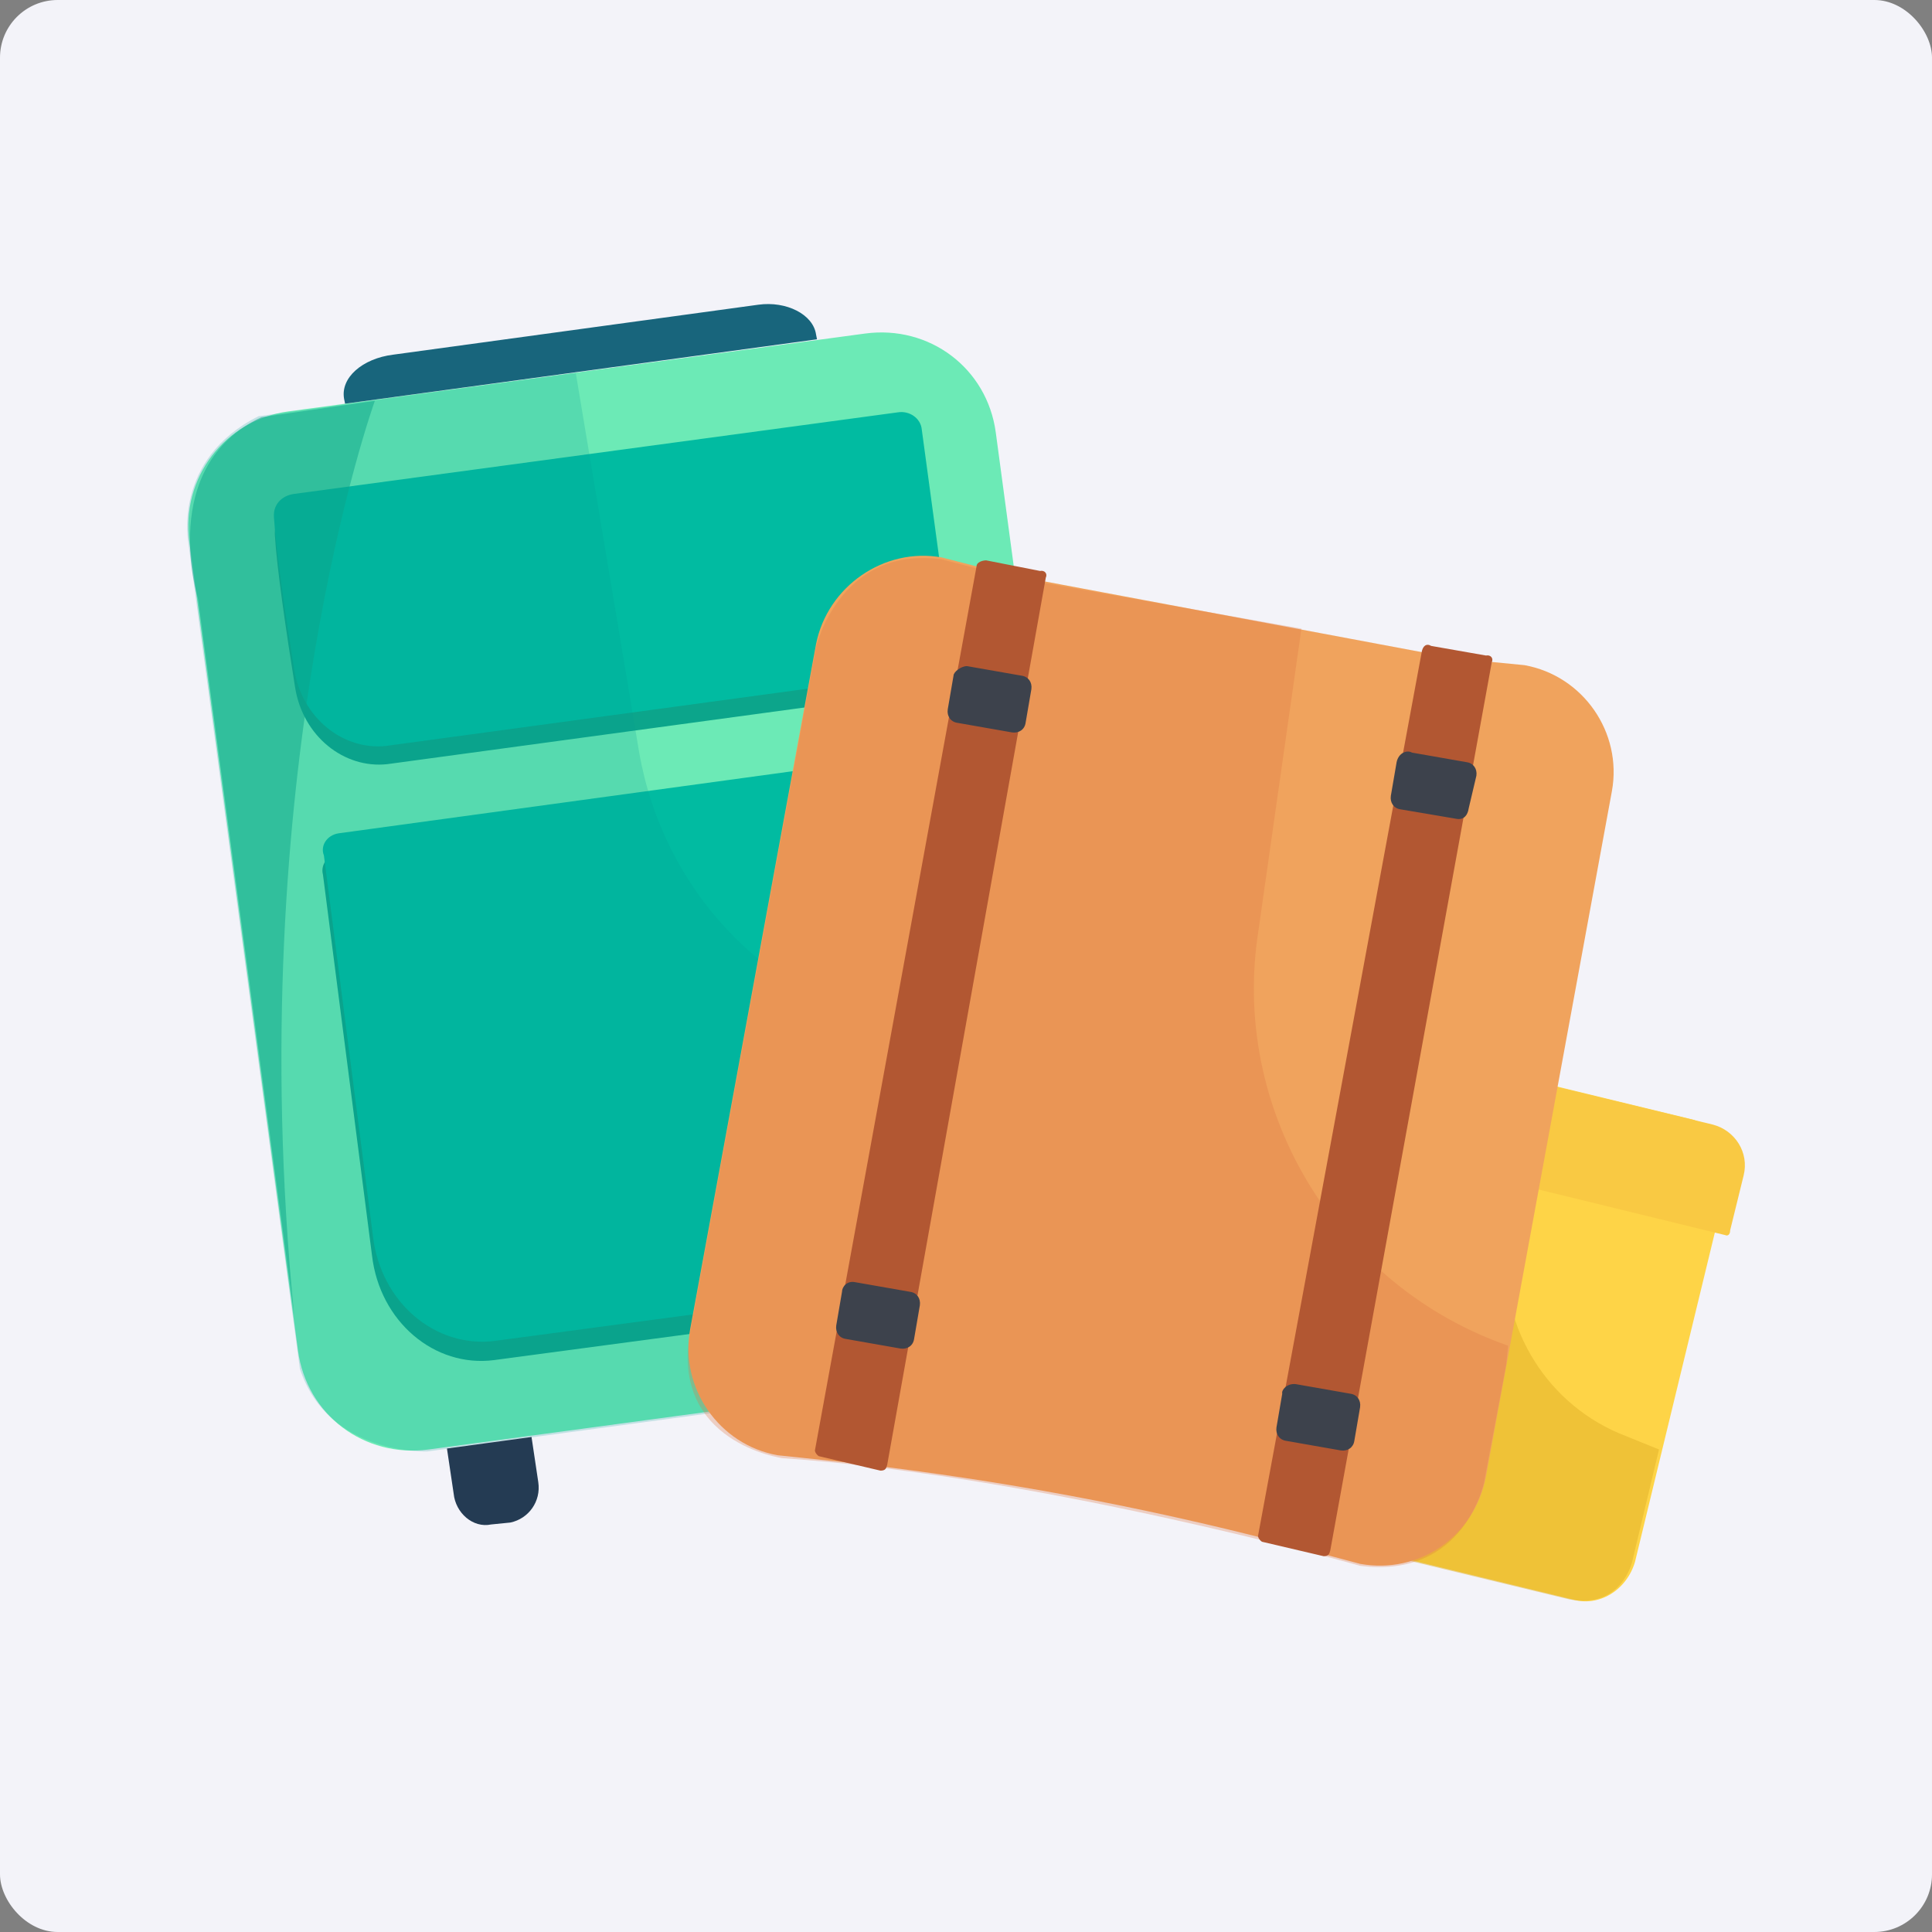
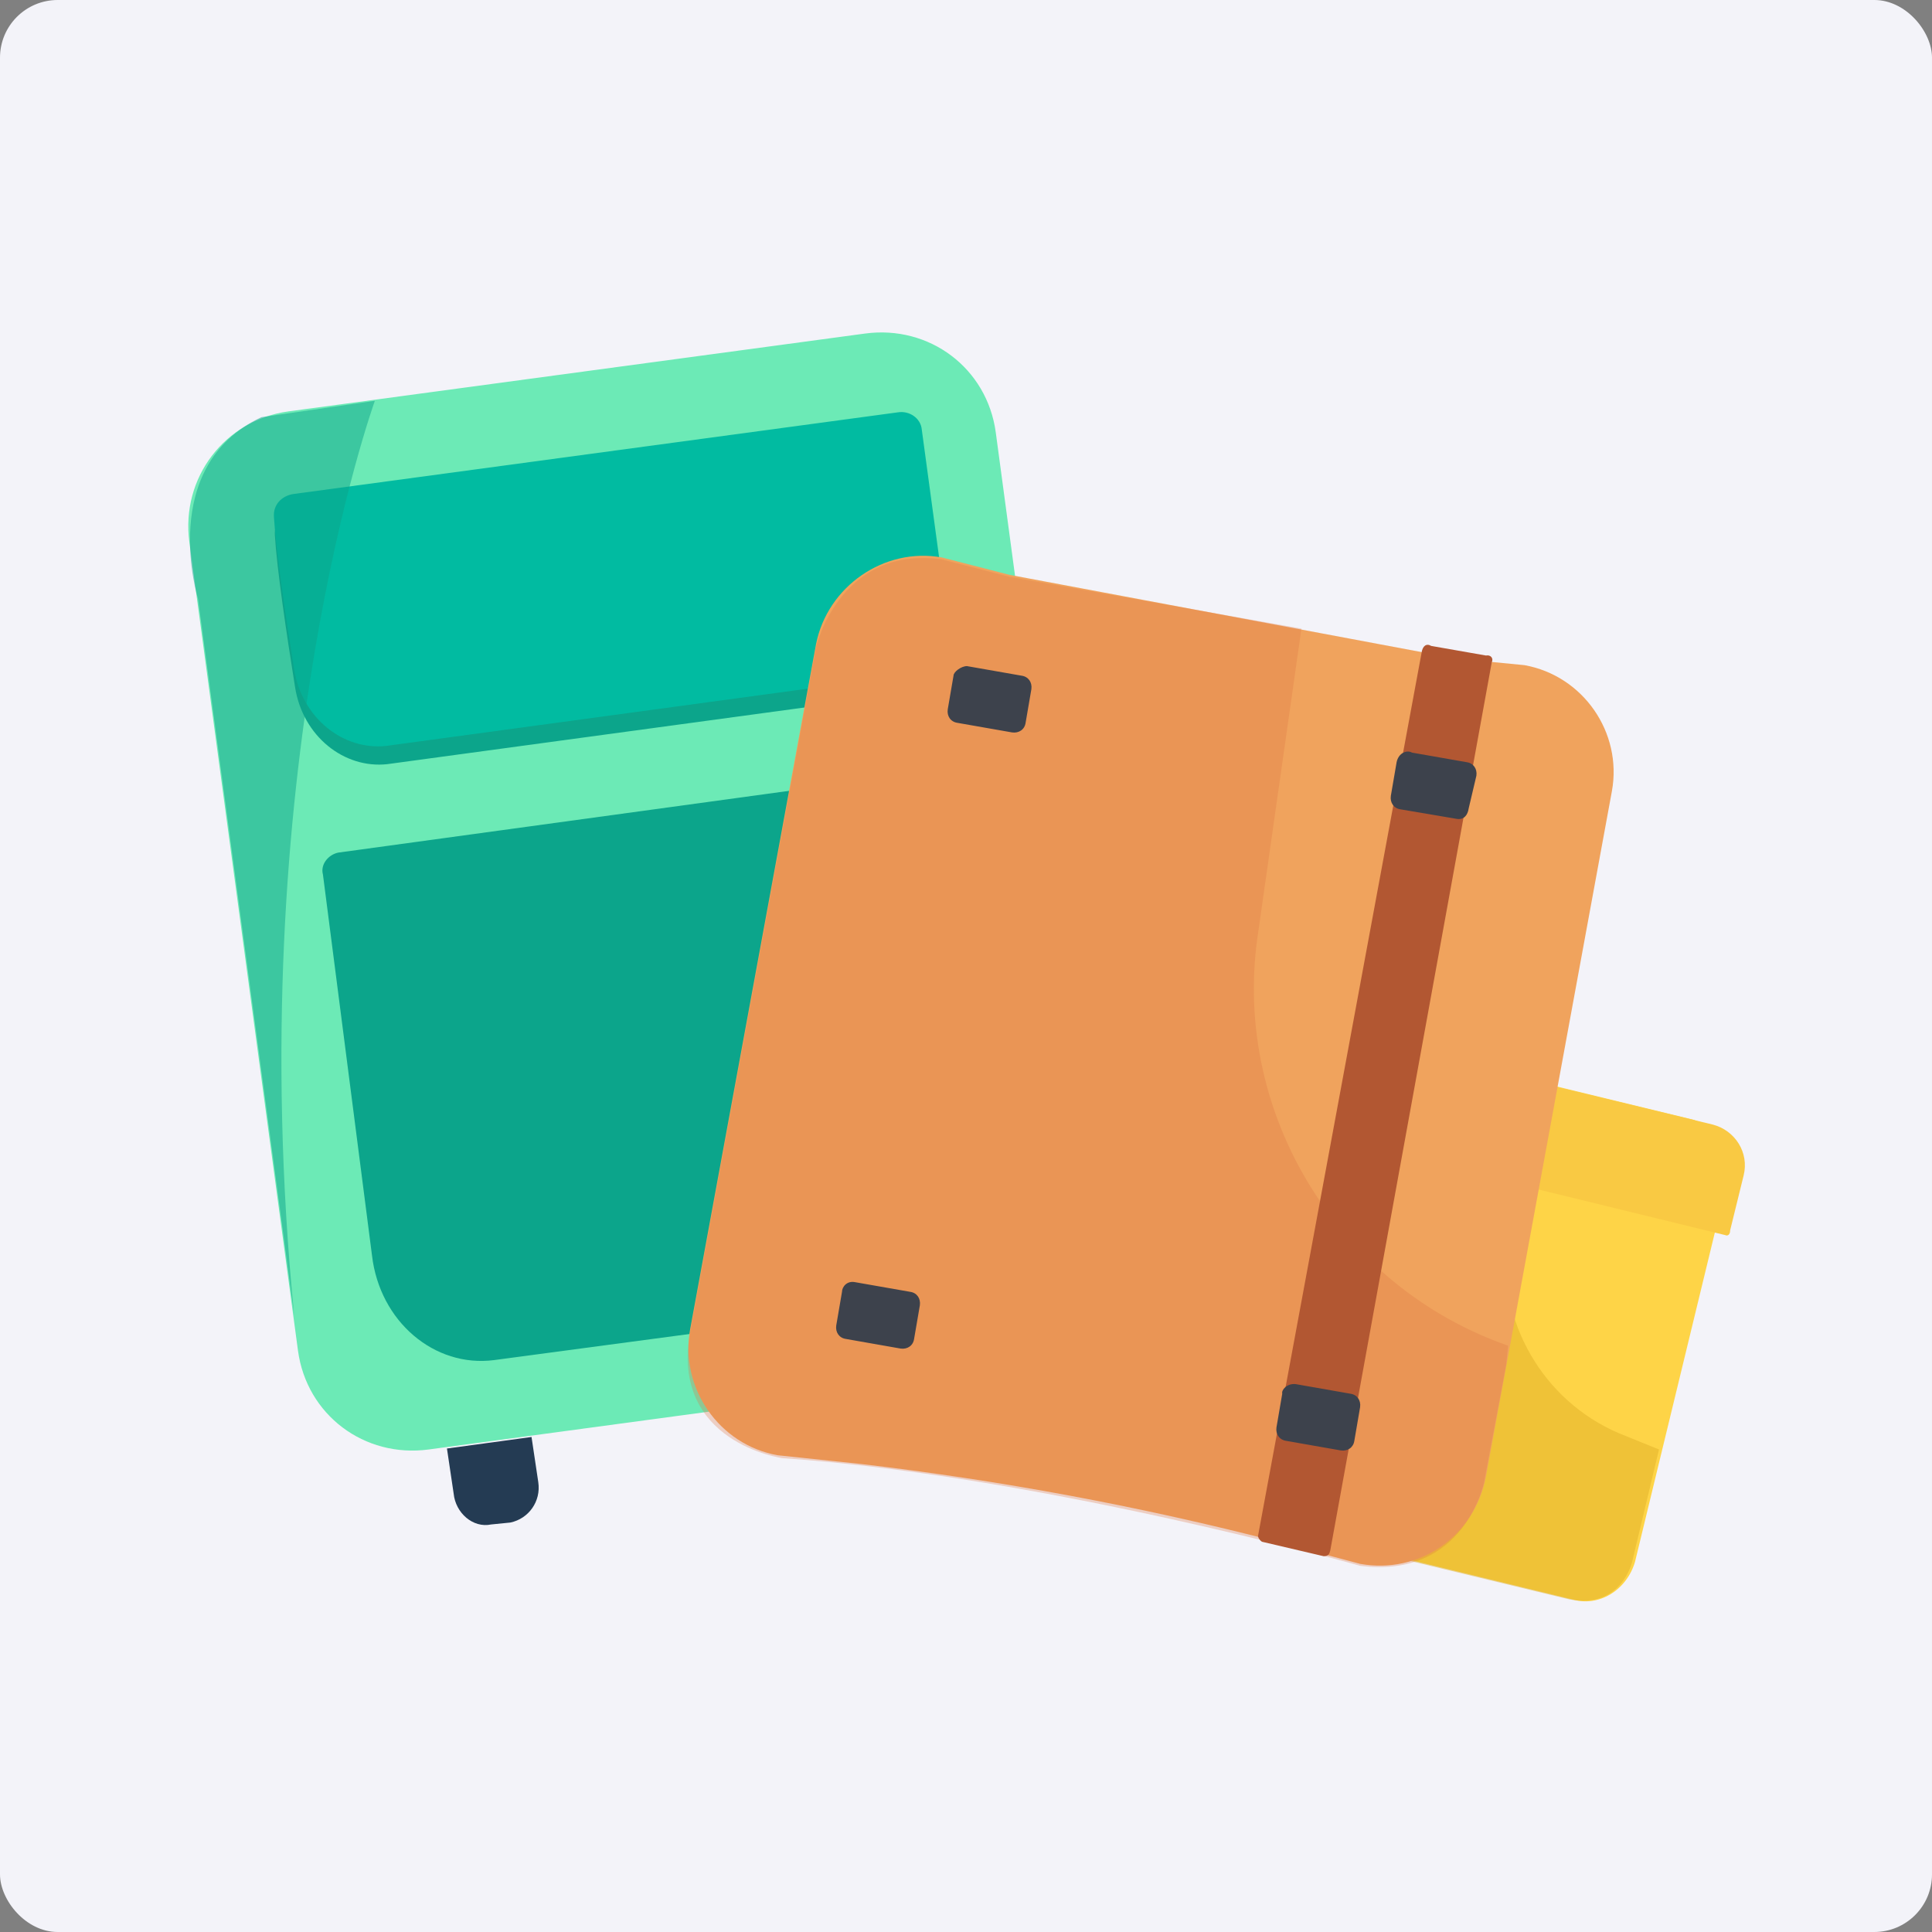
<svg xmlns="http://www.w3.org/2000/svg" width="67" height="67" viewBox="0 0 67 67" fill="none">
  <rect x="0" y="0" width="67" height="67" fill="#808080" stroke="none" />
  <rect width="67" height="67" rx="2" fill="#F3F3F9" />
  <path d="M34.867 47.567L14.867 50.267C12.633 50.567 10.633 49.067 10.333 46.833L6.567 18.8C6.267 16.567 7.8 14.567 10 14.267L30 11.567C32.233 11.267 34.233 12.767 34.533 15L38.3 43.033C38.6 45.267 37.1 47.267 34.867 47.567Z" fill="#6CEAB6" />
  <path d="M10.2 17.767L31.167 14.933C31.567 14.867 31.967 15.133 32 15.533L32.7 20.7C32.967 22.4 31.9 23.966 30.367 24.2L13.433 26.5C11.933 26.666 10.5 25.533 10.233 23.833C9.933 21.966 9.6 19.7 9.533 18.567C9.5 18.133 9.8 17.8 10.2 17.767Z" fill="#0CA58B" />
  <path d="M10.167 17.133L31.133 14.3C31.533 14.233 31.933 14.5 31.967 14.9L32.667 20.067C32.933 21.767 31.867 23.333 30.333 23.567L13.4 25.867C11.9 26.033 10.467 24.9 10.2 23.2C9.9 21.333 9.567 19.067 9.5 17.933C9.467 17.5 9.767 17.2 10.167 17.133Z" fill="#01BBA1" />
  <path d="M11.733 29.567L32.9 26.667C33.3 26.6 33.6 26.833 33.633 27.267L35.433 40.5C35.767 42.767 34.3 44.833 32.367 45.133L17.133 47.167C15.067 47.433 13.167 45.833 12.9 43.533L11.2 30.333C11.1 29.967 11.4 29.633 11.733 29.567Z" fill="#0CA58B" />
-   <path d="M11.733 28.9L32.933 26C33.333 25.933 33.633 26.167 33.667 26.6L35.467 39.833C35.8 42.1 34.333 44.167 32.4 44.467L17.167 46.5C15.1 46.767 13.2 45.167 12.933 42.867L11.233 29.667C11.1 29.333 11.333 28.967 11.733 28.9Z" fill="#01BBA1" />
-   <path opacity="0.2" d="M19.967 12.933L22.167 26.1C23 30.833 26.5 34.6 31.167 35.633L37.5 37.1L38.333 43.667C38.333 43.667 38.267 47.167 34.833 47.633L14.833 50.333C14.833 50.333 11.4 50.5 10.4 47.467L6.533 18.833C6.533 18.833 5.967 15.933 8.967 14.433L19.967 12.933Z" fill="#009F92" />
  <path d="M15.5 50.233L15.733 51.8C15.8 52.467 16.4 53 17.033 52.867L17.7 52.8C18.333 52.667 18.767 52.067 18.667 51.4L18.433 49.833" fill="#243B53" />
  <path d="M31.5 48.033L31.733 49.6C31.8 50.267 32.4 50.8 33.033 50.666L33.7 50.6C34.333 50.467 34.767 49.867 34.667 49.2L34.433 47.633" fill="#243B53" />
-   <path d="M11.933 13.833C11.8 13.1 12.567 12.433 13.633 12.3L26.3 10.567C27.267 10.433 28.2 10.9 28.3 11.6L28.333 11.767L11.967 14L11.933 13.833Z" fill="#18657C" />
  <path opacity="0.5" d="M13 13.9C13 13.9 8.333 26.767 10.2 45.6L6.867 20.767C6.867 20.767 5.433 16.167 9.067 14.467L13 13.9Z" fill="#0CA58B" />
  <path d="M54.533 55.467L36.167 51C35.233 50.8 34.667 49.833 34.867 48.833L38.067 35.633C38.267 34.7 39.233 34.133 40.233 34.333L58.6 38.8C59.533 39 60.1 39.967 59.9 40.967L56.7 54.167C56.4 55.167 55.433 55.733 54.533 55.467Z" fill="#FED447" />
  <path opacity="0.5" d="M52.5 40.5L52.233 42.967C51.933 45.833 53.5 48.566 56.133 49.7L57.533 50.267L56.6 54.166C56.6 54.166 56.233 55.8 54.433 55.467L42.833 52.666L47.033 39.033L52.5 40.5Z" fill="#E0B028" />
  <path d="M59.833 42.833L39.633 37.9C38.867 37.7 38.367 36.933 38.567 36.133L38.7 35.5C38.9 34.733 39.667 34.233 40.467 34.433L59.4 39C60.167 39.2 60.667 39.967 60.467 40.767L60 42.667C60 42.833 59.9 42.867 59.833 42.833Z" fill="#F9C943" />
  <path d="M47.167 54.233L44.3 53.467C39.533 52.233 34.667 51.333 29.833 50.767L26.967 50.467C24.933 50.1 23.567 48.133 23.933 46.1L28.3 22.333C28.7 20.333 30.667 18.967 32.667 19.333L35 19.933L50.467 22.833L52.867 23.067C54.9 23.433 56.267 25.4 55.9 27.433L51.533 51.2C51.133 53.3 49.2 54.6 47.167 54.233Z" fill="#F0A35D" />
  <path opacity="0.3" d="M45.133 21.8L43.6 32.567C42.767 38.7 46.467 44.633 52.3 46.667L52.233 47.333L51.467 51.4C51.467 51.4 50.8 54.767 47.167 54.3C47.167 54.3 36.267 51.2 27.133 50.567C27.133 50.567 23.233 50.033 23.933 46.2L28.3 22.433C28.3 22.433 29.133 18.9 32.667 19.4L35 20L45.133 21.8Z" fill="#DE7643" />
-   <path d="M33.867 19.633L28.267 50.267C28.233 50.333 28.333 50.467 28.4 50.5L30.533 51C30.7 51 30.733 50.933 30.767 50.8L36.267 20.033C36.333 19.9 36.233 19.767 36.067 19.8L34.2 19.433C34.067 19.433 33.867 19.5 33.867 19.633Z" fill="#B25732" />
  <path d="M33.533 23.1L35.433 23.433C35.667 23.467 35.8 23.667 35.767 23.9L35.567 25.067C35.533 25.3 35.333 25.433 35.1 25.4L33.2 25.067C32.967 25.033 32.833 24.833 32.867 24.6L33.067 23.433C33.067 23.3 33.333 23.1 33.533 23.1Z" fill="#3D424C" />
  <path d="M49.3 22.633L43.633 53.233C43.6 53.3 43.7 53.433 43.767 53.467L45.9 53.967C46.067 53.967 46.1 53.9 46.133 53.767L51.733 22.967C51.8 22.833 51.7 22.7 51.533 22.733L49.633 22.4C49.467 22.3 49.333 22.4 49.3 22.633Z" fill="#B25732" />
  <path d="M48.967 26.1L50.867 26.433C51.1 26.466 51.233 26.666 51.2 26.9L50.933 28.033C50.9 28.267 50.767 28.433 50.533 28.4L48.567 28.067C48.333 28.033 48.2 27.833 48.233 27.6L48.433 26.433C48.5 26.1 48.8 26 48.967 26.1Z" fill="#3D424C" />
  <path d="M44.933 48L46.833 48.333C47.067 48.367 47.2 48.567 47.167 48.8L46.967 49.967C46.933 50.2 46.733 50.333 46.5 50.3L44.6 49.967C44.367 49.933 44.233 49.733 44.267 49.5L44.467 48.333C44.433 48.2 44.633 47.967 44.933 48Z" fill="#3D424C" />
  <path d="M29.667 44.467L31.567 44.8C31.8 44.833 31.933 45.033 31.9 45.267L31.7 46.433C31.667 46.666 31.467 46.8 31.233 46.767L29.333 46.433C29.1 46.4 28.967 46.2 29 45.967L29.2 44.8C29.2 44.633 29.367 44.4 29.667 44.467Z" fill="#3D424C" />
</svg>